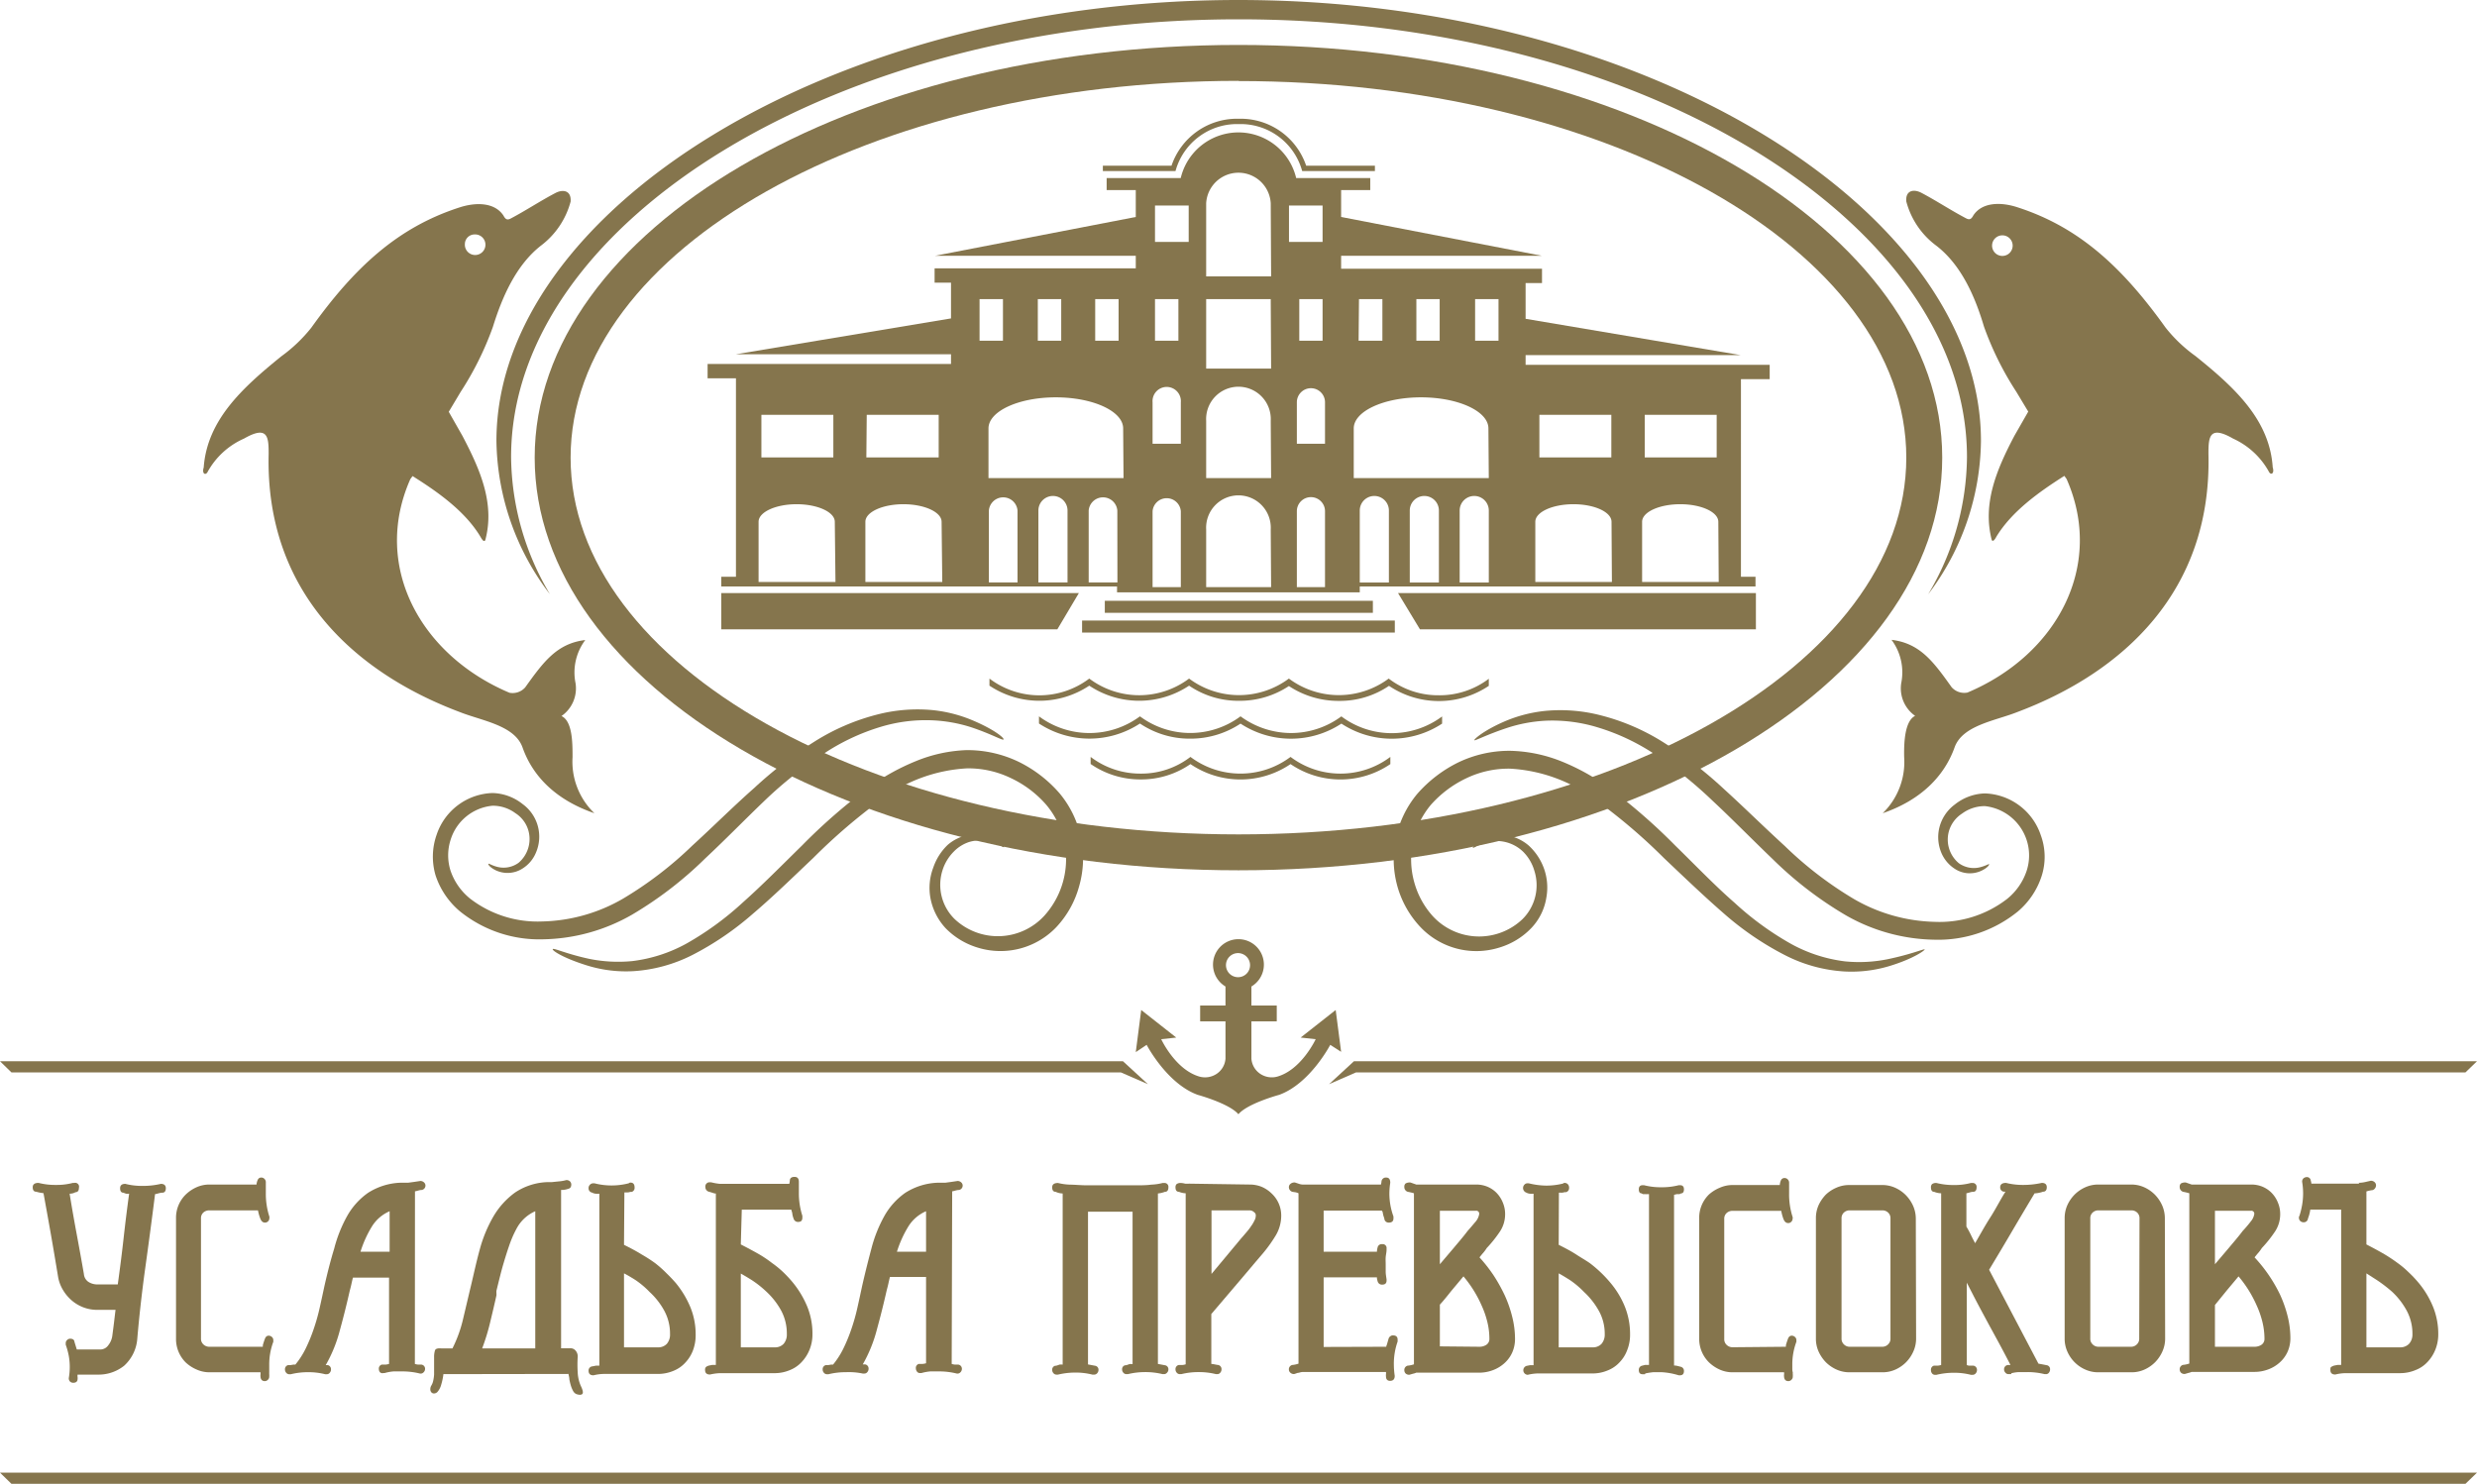
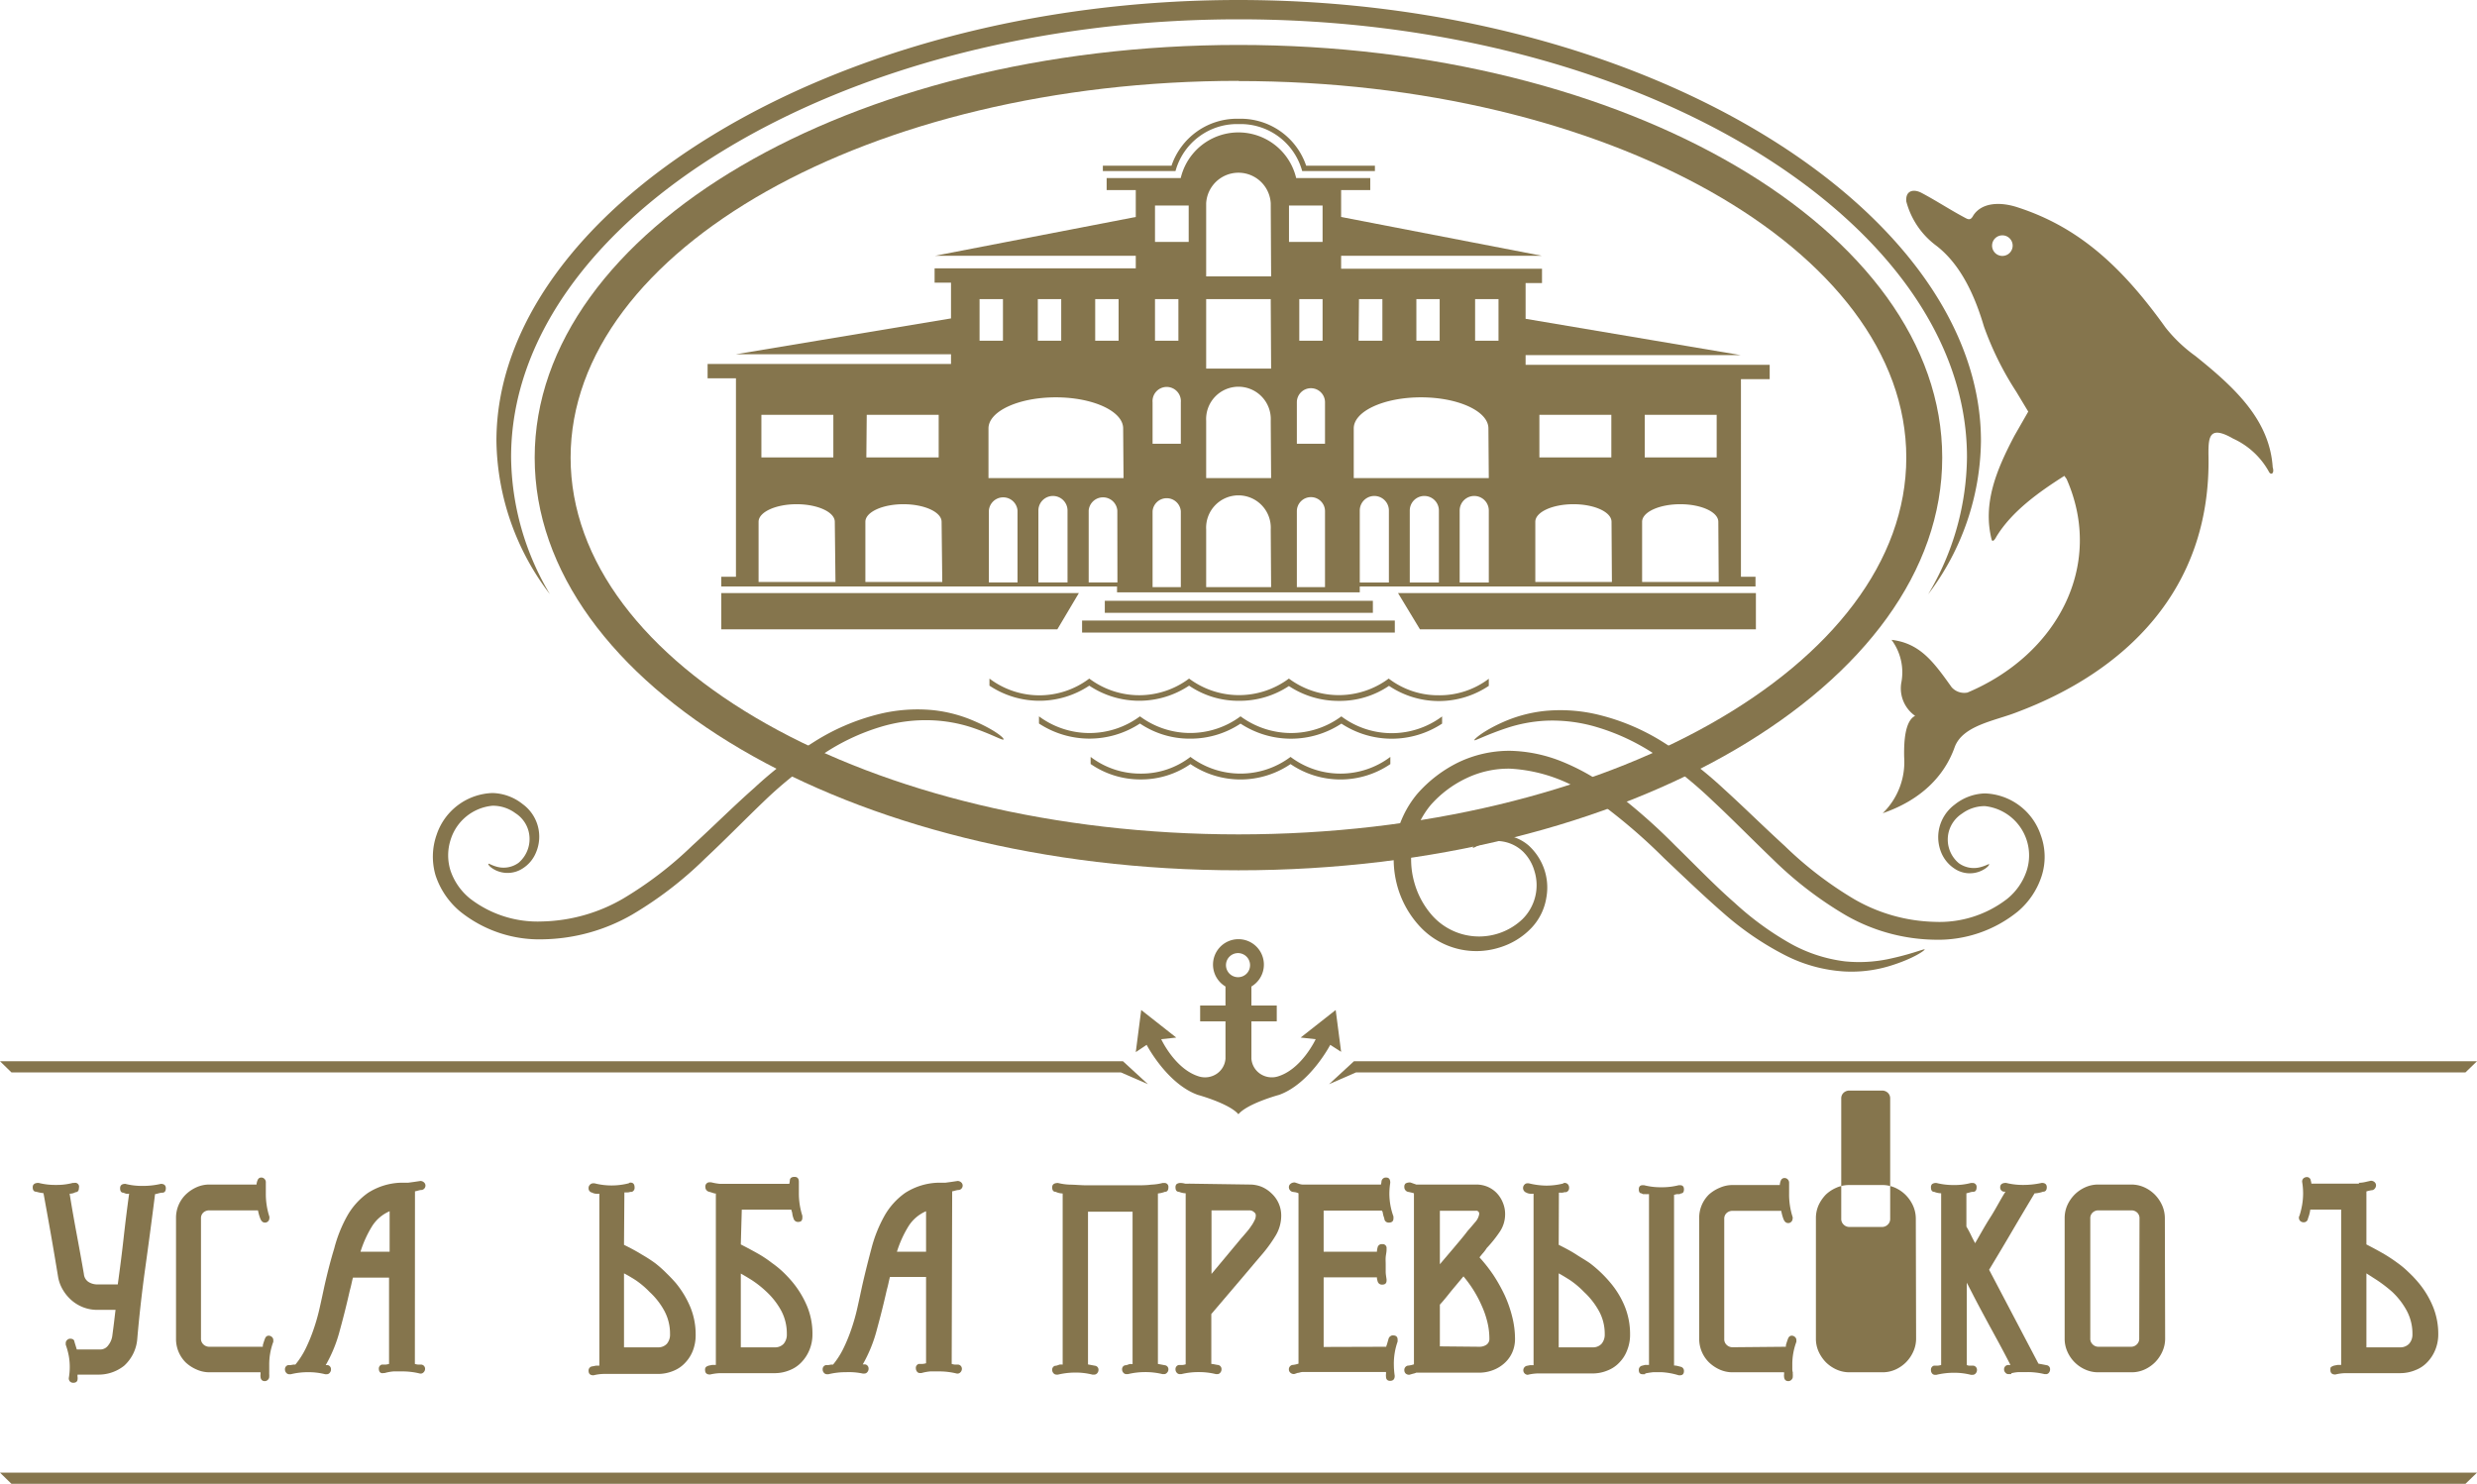
<svg xmlns="http://www.w3.org/2000/svg" id="Слой_1" data-name="Слой 1" viewBox="0 0 255.12 152.85">
  <defs>
    <style>.cls-1,.cls-2{fill:#85754d;}.cls-1{fill-rule:evenodd;}</style>
  </defs>
-   <path class="cls-1" d="M129.84,171.65c0-1.44,0-3.71-1.14-4.24a3.47,3.47,0,0,0,1.45-3.38,5.57,5.57,0,0,1,1-4.45c-2.94.35-4.33,2.29-6.19,4.88a1.72,1.72,0,0,1-1.62.55c-9.22-3.9-14.16-13.08-10.21-22l.23-.32c2.7,1.69,5.45,3.67,7,6.26.22.4.37.52.49.35,1-3.73-.48-7.2-2.35-10.75l-1.41-2.48,1.23-2.06a31.94,31.94,0,0,0,3.32-6.7c.93-3,2.37-6.38,5-8.4a8.38,8.38,0,0,0,3-4.49c.09-1.16-.79-1.3-1.58-.88-1.58.83-3,1.78-4.57,2.61-.39.21-.56.09-.77-.3-.94-1.41-2.94-1.36-4.56-.82-6.37,2.06-10.82,6.22-15.23,12.38a15.66,15.66,0,0,1-3.08,2.94c-4,3.24-7.64,6.55-8,11.46-.19.6.14.83.37.51A7.93,7.93,0,0,1,96,138.83c2.48-1.42,2.54-.14,2.54,1.58-.35,14.2,8.88,22.53,19.69,26.59,2.29.91,5.65,1.36,6.46,3.65,1.06,3,3.47,5.42,7.4,6.77A7.36,7.36,0,0,1,129.84,171.65ZM119.75,117.8a1.06,1.06,0,1,1-1,1A1,1,0,0,1,119.75,117.8Z" transform="translate(-70.87 -93.65)" />
  <path class="cls-1" d="M264.78,177.42c3.93-1.35,6.34-3.81,7.4-6.77.81-2.29,4.17-2.74,6.46-3.65,10.81-4.06,20.05-12.39,19.69-26.59,0-1.72.07-3,2.54-1.58a8,8,0,0,1,3.72,3.47c.22.32.55.09.36-.51-.32-4.91-3.92-8.22-7.95-11.46a15.18,15.18,0,0,1-3.09-2.94c-4.41-6.16-8.85-10.32-15.23-12.38-1.62-.54-3.62-.59-4.56.82-.21.39-.38.51-.77.3-1.58-.83-3-1.78-4.57-2.61-.79-.42-1.67-.28-1.57.88a8.29,8.29,0,0,0,3,4.49c2.67,2,4.11,5.39,5,8.4a31.94,31.94,0,0,0,3.32,6.7l1.24,2.06-1.42,2.48c-1.87,3.55-3.3,7-2.34,10.75.11.17.27.05.48-.35,1.58-2.59,4.33-4.57,7-6.26l.23.32c3.94,8.94-1,18.12-10.21,22a1.73,1.73,0,0,1-1.63-.55c-1.85-2.59-3.24-4.53-6.19-4.88a5.61,5.61,0,0,1,1,4.45,3.46,3.46,0,0,0,1.43,3.38c-1.08.53-1.16,2.8-1.13,4.24A7.36,7.36,0,0,1,264.78,177.42Zm13.38-58.57a1.06,1.06,0,1,1-2.11,0,1.06,1.06,0,0,1,2.11,0Z" transform="translate(-70.87 -93.65)" />
  <path class="cls-2" d="M274.9,139.07c0-23.6-34.24-45.42-76.48-45.42S122,115.47,122,139.07a26.5,26.5,0,0,0,5.51,15.79,28,28,0,0,1-4-14.13c0-24.22,33.56-45.09,74.95-45.09s75,20.87,75,45.09a28,28,0,0,1-4,14.14A26.56,26.56,0,0,0,274.9,139.07Z" transform="translate(-70.87 -93.65)" />
  <path class="cls-2" d="M198.43,183.3c-40,0-72.49-19.07-72.49-42.51s32.52-42.51,72.49-42.51,72.48,19.07,72.48,42.51S238.4,183.3,198.43,183.3Zm0-81.32c-37.93,0-68.79,17.41-68.79,38.81s30.86,38.81,68.79,38.81,68.78-17.41,68.78-38.81S236.35,102,198.43,102Z" transform="translate(-70.87 -93.65)" />
  <path class="cls-2" d="M142.17,180.76a38.58,38.58,0,0,1-7.13,5.46,17.3,17.3,0,0,1-8.34,2.35,11.38,11.38,0,0,1-7.42-2.36,6.31,6.31,0,0,1-2-2.85,5.22,5.22,0,0,1,0-3.2,5,5,0,0,1,4.31-3.51,3.89,3.89,0,0,1,2.37.77,3.14,3.14,0,0,1,1.33,1.78,3.22,3.22,0,0,1-1,3.32,2.61,2.61,0,0,1-2.26.41c-.55-.15-.82-.36-.86-.3s.13.35.72.65a2.85,2.85,0,0,0,2.81-.17,3.49,3.49,0,0,0,1.37-1.63,4.15,4.15,0,0,0-1.37-5,5.18,5.18,0,0,0-3.1-1.14,6.28,6.28,0,0,0-5.76,4.3,6.79,6.79,0,0,0-.1,4.21,8.2,8.2,0,0,0,2.48,3.66,13,13,0,0,0,8.56,2.9,19,19,0,0,0,9.24-2.57,38.92,38.92,0,0,0,7.47-5.75c2.19-2.05,4.18-4.1,6.17-6a41.31,41.31,0,0,1,6-4.77,22.15,22.15,0,0,1,5.9-2.79,16,16,0,0,1,5.32-.68,15.21,15.21,0,0,1,4,.71c2.16.72,3.26,1.4,3.35,1.26s-.92-1-3.1-1.93a14.36,14.36,0,0,0-4.19-1.09,16.6,16.6,0,0,0-5.74.46,22.54,22.54,0,0,0-6.39,2.75,42.69,42.69,0,0,0-6.28,4.83C146.39,176.73,144.35,178.77,142.17,180.76Z" transform="translate(-70.87 -93.65)" />
-   <path class="cls-2" d="M165.19,172.06a23,23,0,0,0-4.53,2.47,58.72,58.72,0,0,0-7.19,6.22c-2.14,2.1-4.13,4.12-6.09,5.86a31.19,31.19,0,0,1-5.81,4.24,15.39,15.39,0,0,1-5.56,1.8,14.94,14.94,0,0,1-4.46-.23c-2.4-.52-3.67-1.15-3.75-1s1.12.94,3.59,1.7a13.52,13.52,0,0,0,4.7.57,15.58,15.58,0,0,0,6.08-1.66,30.72,30.72,0,0,0,6.23-4.24c2.06-1.75,4.09-3.73,6.25-5.78a59.74,59.74,0,0,1,7-6,16.18,16.18,0,0,1,8.8-3.21,10.05,10.05,0,0,1,4.53,1,11.06,11.06,0,0,1,3.63,2.73,8.7,8.7,0,0,1-.17,11.44,6.49,6.49,0,0,1-9.26.34,4.94,4.94,0,0,1-1.24-5,4.73,4.73,0,0,1,1.16-1.93,3.9,3.9,0,0,1,1.6-1,4.09,4.09,0,0,1,2.67.14c.57.24.87.45.92.39s-.17-.35-.76-.74a4.21,4.21,0,0,0-3-.49,4.43,4.43,0,0,0-2.05,1A5.83,5.83,0,0,0,167,183a5.9,5.9,0,0,0-.31,3.1,6.27,6.27,0,0,0,1.58,3.17,7.72,7.72,0,0,0,3.32,2,7.94,7.94,0,0,0,8.09-2.13A10,10,0,0,0,182,185a10.45,10.45,0,0,0-2-9.63,13.33,13.33,0,0,0-4.22-3.25,12.2,12.2,0,0,0-5.36-1.2A15.14,15.14,0,0,0,165.19,172.06Z" transform="translate(-70.87 -93.65)" />
  <path class="cls-2" d="M217.16,189.14a7.93,7.93,0,0,0,8.1,2.13,7.57,7.57,0,0,0,3.31-2,5.88,5.88,0,0,0,1.57-3.17,5.81,5.81,0,0,0-.29-3.1,5.94,5.94,0,0,0-1.53-2.25,4.57,4.57,0,0,0-2-1,4.22,4.22,0,0,0-3,.49c-.6.39-.78.69-.75.74s.34-.15.91-.39a3.94,3.94,0,0,1,4.29.82,4.58,4.58,0,0,1,1.13,1.93,4.92,4.92,0,0,1-1.23,5,6.48,6.48,0,0,1-9.25-.34,8.61,8.61,0,0,1-1.88-3.44,8.77,8.77,0,0,1,1.7-8,11.38,11.38,0,0,1,3.63-2.73,10.05,10.05,0,0,1,4.53-1,16.12,16.12,0,0,1,8.8,3.21,58.16,58.16,0,0,1,7.05,6c2.16,2.05,4.2,4,6.25,5.78a30.83,30.83,0,0,0,6.25,4.24,15.45,15.45,0,0,0,6.06,1.66,13.58,13.58,0,0,0,4.71-.57c2.47-.76,3.63-1.62,3.58-1.7s-1.34.49-3.77,1a14.74,14.74,0,0,1-4.44.23,15.4,15.4,0,0,1-5.55-1.8,30.92,30.92,0,0,1-5.82-4.24c-2-1.74-3.93-3.76-6.08-5.86a59.48,59.48,0,0,0-7.19-6.22,22.67,22.67,0,0,0-4.53-2.47,15.11,15.11,0,0,0-5.31-1.1,12.18,12.18,0,0,0-5.35,1.2,13.6,13.6,0,0,0-4.23,3.25,10.49,10.49,0,0,0-2,9.63A10.07,10.07,0,0,0,217.16,189.14Z" transform="translate(-70.87 -93.65)" />
  <path class="cls-2" d="M230.08,167.89a16,16,0,0,1,5.32.68,22.26,22.26,0,0,1,5.92,2.79,43.5,43.5,0,0,1,5.93,4.77c2,1.86,4,3.91,6.18,6a38.54,38.54,0,0,0,7.46,5.75,18.93,18.93,0,0,0,9.24,2.57,13,13,0,0,0,8.56-2.9,8,8,0,0,0,2.46-3.66,6.45,6.45,0,0,0-.09-4.21,6.29,6.29,0,0,0-5.76-4.3,5.22,5.22,0,0,0-3.09,1.14,4.22,4.22,0,0,0-1.61,2.45,4.18,4.18,0,0,0,.23,2.55,3.63,3.63,0,0,0,1.38,1.63,2.82,2.82,0,0,0,2.79.17c.61-.3.78-.61.74-.65s-.31.15-.87.3a2.63,2.63,0,0,1-2.26-.41,3.17,3.17,0,0,1-1-3.32,3.21,3.21,0,0,1,1.34-1.78,3.93,3.93,0,0,1,2.37-.77,5.11,5.11,0,0,1,4.27,6.71,6.26,6.26,0,0,1-2,2.85,11.38,11.38,0,0,1-7.44,2.36,17.36,17.36,0,0,1-8.33-2.35,38.18,38.18,0,0,1-7.12-5.46c-2.19-2-4.21-4-6.28-5.88a42.1,42.1,0,0,0-6.27-4.83,22.47,22.47,0,0,0-6.4-2.75,16.56,16.56,0,0,0-5.73-.46,14.34,14.34,0,0,0-4.2,1.09c-2.18.95-3.15,1.84-3.1,1.93s1.19-.54,3.35-1.26A15.29,15.29,0,0,1,230.08,167.89Z" transform="translate(-70.87 -93.65)" />
  <polygon class="cls-2" points="0 109.32 115.66 109.32 118.23 111.68 115.45 110.47 1.18 110.47 0 109.32" />
  <polygon class="cls-2" points="255.12 109.32 139.45 109.32 136.89 111.68 139.66 110.47 253.93 110.47 255.12 109.32" />
  <polygon class="cls-2" points="0 151.7 1.18 152.85 253.93 152.85 255.12 151.7 0 151.7" />
  <path class="cls-2" d="M203.79,171.62a8.59,8.59,0,0,1-10.31,0,8.28,8.28,0,0,1-5.13,1.72,8.44,8.44,0,0,1-5.15-1.72v.73a9,9,0,0,0,5.15,1.59,8.91,8.91,0,0,0,5.13-1.58,9.18,9.18,0,0,0,10.31,0,9.13,9.13,0,0,0,10.28,0v-.74a8.54,8.54,0,0,1-10.28,0Zm5.24-4.18a8.71,8.71,0,0,1-5.18,1.72,8.82,8.82,0,0,1-5.21-1.72,8.68,8.68,0,0,1-10.36,0,8.72,8.72,0,0,1-10.4,0v.74a9.47,9.47,0,0,0,10.4,0,9.13,9.13,0,0,0,5.18,1.56,9.3,9.3,0,0,0,5.18-1.55,9.46,9.46,0,0,0,10.39,0,9.42,9.42,0,0,0,10.37,0v-.74a8.66,8.66,0,0,1-10.37,0Zm10-2.17a8.36,8.36,0,0,1-5.13-1.72,8.6,8.6,0,0,1-10.28,0v0l0,0a8.6,8.6,0,0,1-10.28,0,8.56,8.56,0,0,1-10.28,0,8.52,8.52,0,0,1-10.28,0v.73a9.27,9.27,0,0,0,10.28,0,9.27,9.27,0,0,0,10.28,0,9,9,0,0,0,5.15,1.56,9.16,9.16,0,0,0,5.13-1.52,9.26,9.26,0,0,0,5.15,1.53,9,9,0,0,0,5.16-1.55,9.22,9.22,0,0,0,10.28,0v-.73A8.39,8.39,0,0,1,219,165.27Z" transform="translate(-70.87 -93.65)" />
  <path class="cls-2" d="M208.44,197.69l-3.61,2.84,1.55.17s-1.46,3.14-3.95,3.85a2.14,2.14,0,0,1-1.77-.29,2.06,2.06,0,0,1-.9-1.55v-7.44a2.62,2.62,0,1,0-2.67,0v7.44a2.06,2.06,0,0,1-.9,1.55,2.15,2.15,0,0,1-1.78.29c-2.49-.71-3.94-3.85-3.94-3.85l1.55-.17-3.61-2.84-.56,4.34,1.12-.75s2.08,4,5.26,5.15c0,0,3.26.89,4.19,2,.94-1.12,4.2-2,4.2-2,3.18-1.15,5.26-5.15,5.26-5.15L209,202Zm-10.05-3.38a1.24,1.24,0,1,1,1.23-1.24A1.23,1.23,0,0,1,198.39,194.31Z" transform="translate(-70.87 -93.65)" />
  <rect class="cls-2" x="123.61" y="103.58" width="7.89" height="1.63" />
  <path class="cls-2" d="M182.32,158.81h32.21v-1.24H182.32Zm-37.16-.33h34.61l2.22-3.74H145.16ZM192,111.07a6.57,6.57,0,0,1,6.28-4.64h.37a6.57,6.57,0,0,1,6.28,4.64l.06.2h7.49v-.55h-7.08a7.12,7.12,0,0,0-6.75-4.84h-.37a7.12,7.12,0,0,0-6.75,4.84h-7.07v.55h7.48Zm25.12,47.41h34.6v-3.74H214.86Zm-32.46-2.94v1.24h27.61v-1.24Zm68.48-22.83v-1.48H228v-1h22.15L228,126.49v-3.68h1.69v-1.48H209V120h20.68l-20.68-4v-2.77h3v-1.24h-7.63a6.11,6.11,0,0,0-11.89,0h-7.63v1.24h3v2.77l-20.69,4h20.69v1.29H167.13v1.48h1.69v3.68l-22.15,3.69h22.15v1H143.75v1.48h2.92v20.44h-1.51v1h40.76v.61h25v-.61h40.76v-1h-1.5V132.71Zm-93,3.67h7.41v4.39H160.1Zm-10.85,0h7.41v4.39h-7.41Zm7.63,17.22H149v-6.2c0-1,1.76-1.81,3.92-1.81s3.93.81,3.93,1.81Zm11,0H160v-6.2c0-1,1.76-1.81,3.92-1.81s3.93.81,3.93,1.81Zm15.75-29.14h2.41v4.29h-2.41Zm-5.91,0h2.41v4.29h-2.41Zm-6,0h2.41v4.29h-2.41Zm3.91,29.19h-2.95v-7.41a1.48,1.48,0,0,1,2.95,0Zm5.15,0h-3v-7.41a1.48,1.48,0,0,1,3,0Zm5.14,0H183v-7.41a1.48,1.48,0,0,1,2.95,0Zm.63-10.75H172.68v-5.12c0-1.77,3.1-3.2,6.93-3.2s6.94,1.43,6.94,3.2Zm3.24-18.44h2.41v4.29h-2.41Zm2.66,29.67h-2.91v-7.82a1.46,1.46,0,0,1,2.91,0Zm0-14.77h-2.91v-4.27a1.46,1.46,0,1,1,2.91,0Zm.81-20.79h-3.47v-3.75h3.47Zm8.49,35.56H195.1v-5.94a3.33,3.33,0,1,1,6.65,0Zm0-11.23H195.1V137a3.33,3.33,0,1,1,6.65,0Zm0-11.28H195.1v-7.16h6.65Zm0-9.5H195.1v-7.53a3.33,3.33,0,0,1,6.65,0Zm1.84-7.3h3.46v3.75h-3.46Zm3.46,9.64v4.29h-2.4v-4.29Zm.25,29.67h-2.9v-7.82a1.45,1.45,0,0,1,2.9,0Zm0-14.77h-2.9v-4.27a1.45,1.45,0,1,1,2.9,0Zm9.41-14.9h2.4v4.29h-2.4Zm-5.91,0h2.41v4.29H210.8Zm3.08,29.19h-3v-7.41a1.48,1.48,0,0,1,3,0Zm5.15,0h-3v-7.41a1.48,1.48,0,0,1,3,0Zm5.14,0h-3v-7.41a1.48,1.48,0,0,1,3,0Zm0-10.75H210.3v-5.12c0-1.77,3.1-3.2,6.93-3.2s6.94,1.43,6.94,3.2Zm1-14.15h-2.41v-4.29h2.41Zm15.06,7.63h7.41v4.39h-7.41Zm-10.85,0h7.41v4.39h-7.41Zm7.47,17.22H229v-6.2c0-1,1.76-1.81,3.93-1.81s3.92.81,3.92,1.81Zm11,0H240v-6.2c0-1,1.76-1.81,3.93-1.81s3.92.81,3.92,1.81Z" transform="translate(-70.87 -93.65)" />
  <path class="cls-2" d="M78.86,235.25a1.07,1.07,0,0,0,0,.25.66.66,0,0,1,0,.21c0,.25-.17.38-.45.38a.51.51,0,0,1-.3-.1.46.46,0,0,1-.15-.41,6.59,6.59,0,0,0,0-2.23,7.68,7.68,0,0,0-.32-1.18V232a.42.42,0,0,1,.15-.32.44.44,0,0,1,.3-.13q.42,0,.45.33l.24.78h2.37a1,1,0,0,0,.87-.43,2,2,0,0,0,.42-1c.06-.46.12-.91.17-1.32s.1-.86.16-1.33H80.9a4,4,0,0,1-1.42-.25,4.05,4.05,0,0,1-1.22-.72,4.37,4.37,0,0,1-.91-1.09,3.84,3.84,0,0,1-.5-1.36c-.24-1.45-.48-2.89-.73-4.31s-.51-2.86-.77-4.29a4.33,4.33,0,0,1-.75-.15c-.24,0-.36-.16-.36-.46s.2-.45.6-.45a6.94,6.94,0,0,0,1.8.21,6.49,6.49,0,0,0,1.74-.21h.15A.4.4,0,0,1,79,216c0,.3-.12.46-.36.46a1.11,1.11,0,0,1-.6.15c.22,1.36.46,2.73.72,4.12s.51,2.77.75,4.15a1.08,1.08,0,0,0,.47.82,1.72,1.72,0,0,0,.94.26H83c.22-1.59.42-3.15.59-4.67s.36-3.08.58-4.68a1,1,0,0,1-.33,0l-.27-.1c-.22,0-.33-.16-.33-.46s.18-.45.54-.45a6.81,6.81,0,0,0,1.77.21,8,8,0,0,0,1.89-.21c.34,0,.51.16.51.45s-.12.46-.36.46-.49.11-.75.15q-.48,3.81-1,7.54T85,231.66a4.17,4.17,0,0,1-1.35,2.68,4.22,4.22,0,0,1-2.58.91Z" transform="translate(-70.87 -93.65)" />
  <path class="cls-2" d="M97.94,232.38a.31.31,0,0,1,0-.08.22.22,0,0,0,0-.08c.06-.22.13-.43.21-.65s.21-.33.39-.33a.48.48,0,0,1,.33.13.42.42,0,0,1,.15.32v.18a6.64,6.64,0,0,0-.42,2.37c0,.09,0,.22,0,.35s0,.29,0,.42a1.36,1.36,0,0,0,0,.2,1.62,1.62,0,0,1,0,.23.43.43,0,0,1-.15.35.44.44,0,0,1-.3.13c-.28,0-.43-.16-.45-.46a.89.89,0,0,1,0-.22,1,1,0,0,0,0-.23H92.48a3.23,3.23,0,0,1-1.35-.28A3.88,3.88,0,0,1,90,234a3.4,3.4,0,0,1-1-2.44V219.15a3.35,3.35,0,0,1,1-2.45,3.88,3.88,0,0,1,1.11-.75,3.23,3.23,0,0,1,1.35-.28h4.83a1.4,1.4,0,0,1,.14-.51.38.38,0,0,1,.37-.21.44.44,0,0,1,.3.13.48.48,0,0,1,.15.38c0,.17,0,.37,0,.58s0,.4,0,.55a7.55,7.55,0,0,0,.36,2.37.36.36,0,0,1,0,.19.43.43,0,0,1-.13.31.44.44,0,0,1-.32.13c-.22,0-.38-.14-.49-.44a4.71,4.71,0,0,1-.23-.82h-5a.89.89,0,0,0-.63.23.78.78,0,0,0-.24.59v12.39a.78.78,0,0,0,.24.59.86.86,0,0,0,.63.25Z" transform="translate(-70.87 -93.65)" />
  <path class="cls-2" d="M113.6,234.15a1.55,1.55,0,0,0,.35.07l.34,0a.43.43,0,0,1,.36.45.49.49,0,0,1-.16.35.41.41,0,0,1-.41.11,7.4,7.4,0,0,0-1.8-.21c-.28,0-.57,0-.88,0a4.81,4.81,0,0,0-.92.17l-.12,0A.37.37,0,0,1,110,235a.55.55,0,0,1-.11-.33.42.42,0,0,1,.3-.45l.38,0a2,2,0,0,0,.37-.07v-8.89h-3.72c-.06.23-.11.45-.16.68s-.11.46-.17.68q-.45,2-1,4a14.68,14.68,0,0,1-1.47,3.65h.21a.43.43,0,0,1,.33.45.5.5,0,0,1-.12.33.38.38,0,0,1-.33.16l-.15,0a6.91,6.91,0,0,0-1.74-.21,7.4,7.4,0,0,0-1.8.21l-.12,0a.41.41,0,0,1-.36-.16.5.5,0,0,1-.12-.33.43.43,0,0,1,.33-.45l.24,0,.29-.05.21,0c.05,0,0,0,0,0a8.39,8.39,0,0,0,1.07-1.67,16.91,16.91,0,0,0,.82-2,20.18,20.18,0,0,0,.62-2.2c.17-.75.33-1.5.49-2.25.3-1.32.62-2.59,1-3.83a14.11,14.11,0,0,1,1.32-3.33,7.26,7.26,0,0,1,2.16-2.41,6.63,6.63,0,0,1,3.43-1.05h0l.36,0,.36,0,.59-.08.67-.1a.56.56,0,0,1,.35.14.45.45,0,0,1,.16.3.46.46,0,0,1-.39.49h0c-.24,0-.47.11-.69.14ZM111,218.42a4,4,0,0,0-1.83,1.58,11.49,11.49,0,0,0-1.17,2.59h3Z" transform="translate(-70.87 -93.65)" />
-   <path class="cls-2" d="M116.54,235.2a6.26,6.26,0,0,1-.22,1.06,1.86,1.86,0,0,1-.41.79.52.52,0,0,1-.37.14.36.36,0,0,1-.26-.14.47.47,0,0,1-.09-.3.73.73,0,0,1,.09-.35,1.54,1.54,0,0,0,.2-.48,4.3,4.3,0,0,0,.1-.67c0-.24,0-.47,0-.71v-1.08a2.29,2.29,0,0,1,.09-.7c.06-.18.28-.24.66-.21h1.14a13.5,13.5,0,0,0,1.1-3.05c.27-1.14.54-2.29.82-3.46s.57-2.53.92-3.78a14,14,0,0,1,1.39-3.32,8.09,8.09,0,0,1,2.21-2.44,6.36,6.36,0,0,1,3.37-1.08h.42l.68-.07a4.26,4.26,0,0,0,.82-.14.52.52,0,0,1,.38.14.48.48,0,0,1,.13.3c0,.25-.09.4-.28.45a2.44,2.44,0,0,1-.62.13.33.33,0,0,0-.15,0v16.31h.87a.71.71,0,0,1,.5.12.9.9,0,0,1,.34.79,12.25,12.25,0,0,0,0,1.55,3.92,3.92,0,0,0,.31,1.39c.22.45.28.74.17.85s-.33.12-.65,0a.74.74,0,0,1-.31-.32,2.85,2.85,0,0,1-.23-.56q-.09-.31-.15-.63c0-.21-.07-.4-.09-.55Zm5.46-8.58a2,2,0,0,0,0,.24,1.55,1.55,0,0,1,0,.23c-.22,1-.44,1.91-.66,2.83a21.75,21.75,0,0,1-.81,2.63H126V218.42a4,4,0,0,0-1.8,1.57c-.12.2-.25.45-.4.76a11.9,11.9,0,0,0-.5,1.25c-.18.52-.38,1.15-.6,1.9S122.26,225.56,122,226.62Z" transform="translate(-70.87 -93.65)" />
  <path class="cls-2" d="M135.14,221.88c.68.34,1.29.66,1.83,1a14.56,14.56,0,0,1,1.38.89,11.67,11.67,0,0,1,1.13,1c.35.34.68.68,1,1.05a9.92,9.92,0,0,1,1.49,2.47,7.4,7.4,0,0,1,.55,2.86,4.39,4.39,0,0,1-.28,1.61,3.76,3.76,0,0,1-.8,1.27,3.29,3.29,0,0,1-1.23.84,4.1,4.1,0,0,1-1.59.31H133a4.75,4.75,0,0,0-1,.14c-.34,0-.51-.15-.51-.47a.43.43,0,0,1,.39-.45h0l.36-.07.36,0V216.62h-.13a.22.22,0,0,1-.14,0,1,1,0,0,1-.48-.12l0,0a.44.44,0,0,1-.36-.45.48.48,0,0,1,.15-.37.49.49,0,0,1,.33-.14l.12,0a7.08,7.08,0,0,0,3.54,0,.25.25,0,0,1,.18-.07q.42,0,.42.51a.43.43,0,0,1-.3.45.56.56,0,0,0-.15,0,.93.93,0,0,1-.3.05l-.3,0Zm0,10.56h3.48a1.2,1.2,0,0,0,.93-.36,1.45,1.45,0,0,0,.33-1,4.94,4.94,0,0,0-.58-2.39,7.5,7.5,0,0,0-1.52-1.95,9,9,0,0,0-1.47-1.24c-.46-.29-.85-.52-1.17-.68Z" transform="translate(-70.87 -93.65)" />
  <path class="cls-2" d="M147.17,221.84c.68.35,1.3.68,1.86,1a12,12,0,0,1,1.35.91,10.07,10.07,0,0,1,1.13.92,12.76,12.76,0,0,1,1,1.07,9.92,9.92,0,0,1,1.49,2.47,7.4,7.4,0,0,1,.55,2.86,4.2,4.2,0,0,1-.3,1.61,4,4,0,0,1-.81,1.27,3.29,3.29,0,0,1-1.23.84,4,4,0,0,1-1.56.31H145a5.56,5.56,0,0,0-1,.14c-.34,0-.51-.15-.51-.47a.38.38,0,0,1,.11-.32,1,1,0,0,1,.28-.13h0l.36-.07.36,0V216.59h-.12l-.63-.19a.49.49,0,0,1-.33-.47.43.43,0,0,1,.48-.49l.12,0a5.71,5.71,0,0,0,.92.16c.31,0,.61,0,.91,0h6.21a1.71,1.71,0,0,0,.06-.34c0-.25.18-.38.48-.38s.45.17.45.51,0,.39,0,.58,0,.38,0,.55a7.55,7.55,0,0,0,.36,2.37v.19c0,.3-.14.44-.42.44a.46.46,0,0,1-.48-.33,2.64,2.64,0,0,1-.13-.46c0-.15-.07-.3-.11-.47h-5.1Zm2.64,4.87a10.61,10.61,0,0,0-1.5-1.19c-.46-.29-.84-.51-1.14-.68v7.6h3.48a1.2,1.2,0,0,0,.93-.36,1.45,1.45,0,0,0,.33-1,5,5,0,0,0-.58-2.42A7.67,7.67,0,0,0,149.81,226.71Z" transform="translate(-70.87 -93.65)" />
  <path class="cls-2" d="M168.89,234.15a1.55,1.55,0,0,0,.35.07l.34,0a.43.43,0,0,1,.36.45.49.49,0,0,1-.16.35.41.41,0,0,1-.41.11,7.4,7.4,0,0,0-1.8-.21c-.28,0-.57,0-.88,0a4.81,4.81,0,0,0-.92.17l-.12,0a.37.37,0,0,1-.34-.16.55.55,0,0,1-.11-.33.42.42,0,0,1,.3-.45l.38,0a2,2,0,0,0,.37-.07v-8.89h-3.72c-.06.23-.11.45-.16.68s-.11.46-.17.68q-.45,2-1,4a14.68,14.68,0,0,1-1.47,3.65H160a.43.43,0,0,1,.33.45.5.5,0,0,1-.12.33.38.38,0,0,1-.33.16l-.15,0A6.91,6.91,0,0,0,158,235a7.4,7.4,0,0,0-1.8.21l-.12,0a.41.41,0,0,1-.36-.16.5.5,0,0,1-.12-.33.43.43,0,0,1,.33-.45l.24,0,.29-.05.21,0c.05,0,0,0,0,0a8.39,8.39,0,0,0,1.07-1.67,16.91,16.91,0,0,0,.82-2,20.18,20.18,0,0,0,.62-2.2c.17-.75.33-1.5.49-2.25.3-1.32.62-2.59.95-3.83a14.11,14.11,0,0,1,1.32-3.33,7.26,7.26,0,0,1,2.16-2.41,6.63,6.63,0,0,1,3.43-1.05h0l.36,0,.36,0,.59-.08.67-.1a.56.56,0,0,1,.35.14.45.45,0,0,1,.16.3.46.46,0,0,1-.39.49h0c-.24,0-.47.11-.69.14Zm-2.64-15.73a4,4,0,0,0-1.83,1.58,11.49,11.49,0,0,0-1.17,2.59h3Z" transform="translate(-70.87 -93.65)" />
  <path class="cls-2" d="M187.7,215.75c.68,0,1.26,0,1.74-.07a5.42,5.42,0,0,0,1.17-.17h.15a.4.4,0,0,1,.45.45c0,.3-.12.46-.36.46a2.72,2.72,0,0,1-.72.17v17.56l.75.14a.41.41,0,0,1,.33.42.46.46,0,0,1-.13.33.4.4,0,0,1-.32.16l-.15,0a7.4,7.4,0,0,0-1.8-.21,7.52,7.52,0,0,0-1.77.21l-.12,0a.41.41,0,0,1-.36-.16.5.5,0,0,1-.12-.33.41.41,0,0,1,.3-.42c.16,0,.31-.07.45-.12a1.19,1.19,0,0,1,.33,0v-15.7h-4.59v15.73l.75.14a.41.41,0,0,1,.33.42.5.5,0,0,1-.12.33.41.41,0,0,1-.36.16l-.15,0a6.91,6.91,0,0,0-1.74-.21,7.64,7.64,0,0,0-1.8.21l-.12,0a.41.41,0,0,1-.36-.16.5.5,0,0,1-.12-.33.41.41,0,0,1,.3-.42c.16,0,.31-.07.45-.12a1.19,1.19,0,0,1,.33,0V216.59a1.74,1.74,0,0,1-.72-.17c-.24,0-.36-.16-.36-.46s.2-.45.6-.45a6,6,0,0,0,1.2.17c.48,0,1.05.06,1.71.07Z" transform="translate(-70.87 -93.65)" />
  <path class="cls-2" d="M199.58,215.67a3.27,3.27,0,0,1,1.25.24,3.33,3.33,0,0,1,1,.67,3.09,3.09,0,0,1,1,2.3,4,4,0,0,1-.63,2.14,14.63,14.63,0,0,1-1.29,1.78c-.86,1-1.74,2.06-2.64,3.11l-2.64,3.1v5.14c.2,0,.44.08.72.11a.43.43,0,0,1,.33.45.5.5,0,0,1-.12.33.38.38,0,0,1-.33.16l-.12,0a7.27,7.27,0,0,0-1.77-.21,7.4,7.4,0,0,0-1.8.21l-.12,0a.41.41,0,0,1-.36-.16.5.5,0,0,1-.12-.33.43.43,0,0,1,.33-.45l.38,0a1.58,1.58,0,0,0,.34-.07V216.57a2,2,0,0,1-.69-.15c-.24,0-.36-.16-.36-.46a.44.44,0,0,1,.12-.34.7.7,0,0,1,.45-.11,1.83,1.83,0,0,1,.42.07,2.9,2.9,0,0,0,.39,0c.16,0,.19,0,.09,0Zm-1.08,5.79.19-.23.23-.26h0l.4-.47a5.45,5.45,0,0,0,.42-.56,3.27,3.27,0,0,0,.33-.56,1,1,0,0,0,.14-.5.37.37,0,0,0-.15-.34.7.7,0,0,0-.48-.21h-3.93v6.55Z" transform="translate(-70.87 -93.65)" />
  <path class="cls-2" d="M213.65,232.38a.48.48,0,0,1,.06-.21l.18-.63v0a.45.45,0,0,1,.18-.24.38.38,0,0,1,.27-.09c.32,0,.48.14.48.45a.22.22,0,0,0,0,.09s0,.05,0,.09a6.89,6.89,0,0,0-.39,2.37,8.77,8.77,0,0,0,.09,1.17q0,.51-.48.51c-.28,0-.42-.16-.42-.46a.89.89,0,0,1,0-.22,1,1,0,0,0,0-.23H205a1.67,1.67,0,0,0-.35.08c-.17,0-.33.1-.49.13a.52.52,0,0,1-.39-.14.43.43,0,0,1-.15-.3.46.46,0,0,1,.33-.49,2.8,2.8,0,0,0,.66-.14V216.57a1.5,1.5,0,0,0-.3-.1l-.33-.05a.5.5,0,0,1-.36-.51.43.43,0,0,1,.15-.3.62.62,0,0,1,.48-.15l.39.13a1.4,1.4,0,0,0,.36.08h8.1a1.71,1.71,0,0,0,.06-.34.45.45,0,0,1,.48-.38c.28,0,.42.17.42.54a7.39,7.39,0,0,0-.09,1.1,6.88,6.88,0,0,0,.42,2.37l0,.19c0,.3-.16.44-.48.44a.44.44,0,0,1-.45-.33c0-.11-.07-.25-.11-.4s-.06-.3-.1-.46l0,.06s0,0,0,0a.58.58,0,0,1-.05-.11h-6v4.24h5.49a1.29,1.29,0,0,1,.06-.4.43.43,0,0,1,.48-.38.4.4,0,0,1,.45.45l0,.12c0,.26-.07.52-.09.77s0,.52,0,.75,0,.49,0,.74.05.51.09.8l0,.12q0,.42-.45.42a.45.45,0,0,1-.48-.39.84.84,0,0,1-.06-.36H207.2v7.17Z" transform="translate(-70.87 -93.65)" />
  <path class="cls-2" d="M222.89,215.67a3,3,0,0,1,1.17.22,2.88,2.88,0,0,1,.94.63,3.07,3.07,0,0,1,.65,1,3,3,0,0,1,.24,1.19,3.22,3.22,0,0,1-.56,1.84,12.89,12.89,0,0,1-1.33,1.66h0a4.16,4.16,0,0,1-.36.49c-.12.13-.25.3-.39.47a16,16,0,0,1,1.43,1.82,17.14,17.14,0,0,1,1.17,2.09,12.59,12.59,0,0,1,.77,2.21,9.39,9.39,0,0,1,.29,2.25,3.43,3.43,0,0,1-.3,1.46,3.27,3.27,0,0,1-.81,1.09,3.66,3.66,0,0,1-1.19.71,4,4,0,0,1-1.42.25h-6.45a1.6,1.6,0,0,1-.35.11l-.34.1a.51.51,0,0,1-.42-.14.48.48,0,0,1-.12-.3.46.46,0,0,1,.33-.49,2.8,2.8,0,0,0,.66-.14V216.57a5.69,5.69,0,0,0-.63-.15.5.5,0,0,1-.36-.51.42.42,0,0,1,.13-.35.87.87,0,0,1,.5-.1l.6.21Zm-3.72,8.21,1.42-1.67c.49-.59,1-1.17,1.43-1.75.34-.38.62-.72.86-1a1.59,1.59,0,0,0,.34-.75.3.3,0,0,0-.33-.34h-3.72Zm4.05,8.5a1.28,1.28,0,0,0,.75-.21.72.72,0,0,0,.3-.63,7.27,7.27,0,0,0-.21-1.71,9.51,9.51,0,0,0-.59-1.7,12.29,12.29,0,0,0-1.87-3l-1.22,1.46c-.38.47-.79,1-1.21,1.45v4.3Z" transform="translate(-70.87 -93.65)" />
  <path class="cls-2" d="M231.41,221.88c.68.34,1.29.66,1.81,1s1,.61,1.4.89a12.9,12.9,0,0,1,2.1,2,9.13,9.13,0,0,1,1.5,2.47,7.58,7.58,0,0,1,.54,2.86,4.19,4.19,0,0,1-.29,1.61,3.59,3.59,0,0,1-.79,1.27,3.29,3.29,0,0,1-1.23.84,4,4,0,0,1-1.56.31h-5.67a4.82,4.82,0,0,0-1,.14.47.47,0,0,1-.12-.92h0l.36-.07.36,0V216.62h-.14a.19.19,0,0,1-.13,0,1,1,0,0,1-.48-.12l0,0a.5.5,0,0,1-.19-.82.43.43,0,0,1,.31-.14l.12,0a8,8,0,0,0,1.8.24,7.15,7.15,0,0,0,1.74-.21.25.25,0,0,1,.18-.07.45.45,0,0,1,.32.14.51.51,0,0,1,.13.37.43.43,0,0,1-.33.45.56.56,0,0,0-.15,0,.93.93,0,0,1-.3.05,2,2,0,0,0-.27,0Zm0,10.56h3.48a1.2,1.2,0,0,0,.93-.36,1.45,1.45,0,0,0,.33-1,4.85,4.85,0,0,0-.6-2.39,7.76,7.76,0,0,0-1.53-1.95,9,9,0,0,0-1.47-1.24c-.46-.29-.84-.52-1.14-.68Zm9.3-15.78-.18,0a.31.31,0,0,1-.12,0l-.27,0a.25.25,0,0,1-.18-.08q-.3,0-.3-.42c0-.27.13-.42.39-.42h.15a6.94,6.94,0,0,0,1.8.21,7,7,0,0,0,1.77-.21h.15c.26,0,.39.15.39.42s-.1.42-.3.42a.39.39,0,0,1-.21.08l-.24,0-.27.07v17.58c.26,0,.5.09.72.14a.43.43,0,0,1,.3.42c0,.31-.14.45-.42.45l-.12,0A7.27,7.27,0,0,0,242,235l-.84,0a8.13,8.13,0,0,0-.84.13c0,.05,0,.08-.06.08h-.21c-.26,0-.39-.14-.39-.45a.43.43,0,0,1,.3-.42l.36-.09c.1,0,.23,0,.39,0Z" transform="translate(-70.87 -93.65)" />
  <path class="cls-2" d="M254.81,232.38a.25.25,0,0,1,0-.08.24.24,0,0,0,0-.08c.06-.22.13-.43.21-.65s.21-.33.39-.33a.48.48,0,0,1,.33.13.42.42,0,0,1,.15.32v.18a6.64,6.64,0,0,0-.42,2.37c0,.09,0,.22,0,.35s0,.29.05.42a1.34,1.34,0,0,0,0,.2,1.52,1.52,0,0,1,0,.23.43.43,0,0,1-.15.35.44.44,0,0,1-.3.13c-.28,0-.43-.16-.45-.46a.89.89,0,0,1,0-.22,1,1,0,0,0,0-.23h-5.28a3.23,3.23,0,0,1-1.35-.28,3.88,3.88,0,0,1-1.11-.75,3.4,3.4,0,0,1-1-2.44V219.15a3.35,3.35,0,0,1,1-2.45A3.88,3.88,0,0,1,248,216a3.23,3.23,0,0,1,1.35-.28h4.83a1.41,1.41,0,0,1,.13-.51.39.39,0,0,1,.38-.21.44.44,0,0,1,.3.13.48.48,0,0,1,.15.38c0,.17,0,.37,0,.58s0,.4,0,.55a7.55,7.55,0,0,0,.36,2.37.36.36,0,0,1,0,.19.44.44,0,0,1-.14.31.42.42,0,0,1-.31.13c-.22,0-.39-.14-.5-.44a4.6,4.6,0,0,1-.22-.82h-5a.89.89,0,0,0-.63.23.78.78,0,0,0-.24.59v12.39a.78.78,0,0,0,.24.59.86.86,0,0,0,.63.25Z" transform="translate(-70.87 -93.65)" />
-   <path class="cls-2" d="M268.22,231.54a3.23,3.23,0,0,1-.29,1.34,3.7,3.7,0,0,1-.75,1.1,3.65,3.65,0,0,1-1.09.75,3.23,3.23,0,0,1-1.35.28h-3.36a3.23,3.23,0,0,1-1.35-.28,3.7,3.7,0,0,1-1.1-.75,3.89,3.89,0,0,1-.75-1.1,3.22,3.22,0,0,1-.28-1.34V219.15a3.28,3.28,0,0,1,.28-1.36,4,4,0,0,1,.75-1.09A3.7,3.7,0,0,1,260,216a3.23,3.23,0,0,1,1.35-.28h3.36a3.23,3.23,0,0,1,1.35.28,3.65,3.65,0,0,1,1.09.75,3.78,3.78,0,0,1,.75,1.09,3.29,3.29,0,0,1,.29,1.36Zm-2.64-12.39a.78.78,0,0,0-.24-.59.85.85,0,0,0-.6-.23h-3.36a.85.85,0,0,0-.6.23.78.78,0,0,0-.24.59v12.39a.78.78,0,0,0,.24.59.82.82,0,0,0,.6.25h3.36a.82.82,0,0,0,.6-.25.78.78,0,0,0,.24-.59Z" transform="translate(-70.87 -93.65)" />
+   <path class="cls-2" d="M268.22,231.54a3.23,3.23,0,0,1-.29,1.34,3.7,3.7,0,0,1-.75,1.1,3.65,3.65,0,0,1-1.09.75,3.23,3.23,0,0,1-1.35.28h-3.36a3.23,3.23,0,0,1-1.35-.28,3.7,3.7,0,0,1-1.1-.75,3.89,3.89,0,0,1-.75-1.1,3.22,3.22,0,0,1-.28-1.34V219.15a3.28,3.28,0,0,1,.28-1.36,4,4,0,0,1,.75-1.09A3.7,3.7,0,0,1,260,216a3.23,3.23,0,0,1,1.35-.28h3.36a3.23,3.23,0,0,1,1.35.28,3.65,3.65,0,0,1,1.09.75,3.78,3.78,0,0,1,.75,1.09,3.29,3.29,0,0,1,.29,1.36m-2.64-12.39a.78.78,0,0,0-.24-.59.85.85,0,0,0-.6-.23h-3.36a.85.85,0,0,0-.6.23.78.78,0,0,0-.24.59v12.39a.78.78,0,0,0,.24.59.82.82,0,0,0,.6.25h3.36a.82.82,0,0,0,.6-.25.78.78,0,0,0,.24-.59Z" transform="translate(-70.87 -93.65)" />
  <path class="cls-2" d="M280.82,234.12l.39.07.51.1a.41.41,0,0,1,.3.42.55.55,0,0,1-.11.33.37.37,0,0,1-.34.16l-.12,0a7.27,7.27,0,0,0-1.77-.21q-.42,0-.84,0a3.6,3.6,0,0,0-.81.12q0,.09-.06.09h-.24a.4.4,0,0,1-.32-.16.46.46,0,0,1-.13-.33.44.44,0,0,1,.39-.45l.1,0,.17,0c-.4-.79-.79-1.52-1.16-2.21l-1.09-2c-.36-.67-.73-1.35-1.1-2.05s-.75-1.45-1.15-2.22v8.48a.67.67,0,0,0,.31.07l.38,0a.43.43,0,0,1,.36.45.5.5,0,0,1-.12.33.41.41,0,0,1-.36.16l-.15,0a6.91,6.91,0,0,0-1.74-.21,7.64,7.64,0,0,0-1.8.21l-.12,0a.38.38,0,0,1-.35-.16.54.54,0,0,1-.1-.33.42.42,0,0,1,.3-.45l.37,0a2.06,2.06,0,0,0,.38-.07V216.57a2,2,0,0,1-.72-.15c-.22,0-.33-.16-.33-.46a.44.44,0,0,1,.12-.34.7.7,0,0,1,.45-.11,7.15,7.15,0,0,0,1.8.21,6.49,6.49,0,0,0,1.74-.21H274a.4.4,0,0,1,.45.45c0,.3-.12.46-.36.46s-.43.11-.69.15V220c.18.3.33.58.45.83s.27.55.45.88c.52-.89,1-1.78,1.56-2.65s1-1.76,1.56-2.65c0,0-.06,0-.06,0s0,0-.06,0a.43.43,0,0,1-.42-.46c0-.29.2-.45.6-.45a7.15,7.15,0,0,0,1.8.21,8.74,8.74,0,0,0,1.89-.21c.34,0,.51.16.51.45s-.13.46-.39.46a3.09,3.09,0,0,1-.87.17q-1.2,2-2.34,3.94c-.76,1.3-1.54,2.6-2.34,3.93Z" transform="translate(-70.87 -93.65)" />
  <path class="cls-2" d="M293.87,231.54a3.23,3.23,0,0,1-.29,1.34,3.7,3.7,0,0,1-.75,1.1,3.65,3.65,0,0,1-1.09.75,3.23,3.23,0,0,1-1.35.28H287a3.23,3.23,0,0,1-1.35-.28,3.58,3.58,0,0,1-1.85-1.85,3.22,3.22,0,0,1-.28-1.34V219.15a3.28,3.28,0,0,1,.28-1.36,3.78,3.78,0,0,1,.75-1.09,3.7,3.7,0,0,1,1.1-.75,3.23,3.23,0,0,1,1.35-.28h3.36a3.23,3.23,0,0,1,1.35.28,3.65,3.65,0,0,1,1.09.75,3.78,3.78,0,0,1,.75,1.09,3.29,3.29,0,0,1,.29,1.36Zm-2.64-12.39a.78.78,0,0,0-.24-.59.85.85,0,0,0-.6-.23H287a.85.85,0,0,0-.6.23.78.78,0,0,0-.24.59v12.39a.78.78,0,0,0,.24.59.82.82,0,0,0,.6.25h3.36a.82.82,0,0,0,.6-.25.78.78,0,0,0,.24-.59Z" transform="translate(-70.87 -93.65)" />
-   <path class="cls-2" d="M302.72,215.67a3,3,0,0,1,1.17.22,2.88,2.88,0,0,1,.94.63,3.07,3.07,0,0,1,.65,1,3,3,0,0,1,.24,1.19,3.22,3.22,0,0,1-.56,1.84,12.89,12.89,0,0,1-1.33,1.66h0a4.16,4.16,0,0,1-.36.49c-.12.13-.25.3-.39.47A15.46,15.46,0,0,1,305.7,227a12.62,12.62,0,0,1,.78,2.21,9.39,9.39,0,0,1,.29,2.25,3.43,3.43,0,0,1-.3,1.46,3.27,3.27,0,0,1-.81,1.09,3.66,3.66,0,0,1-1.19.71,4,4,0,0,1-1.42.25H296.6a1.6,1.6,0,0,1-.35.11l-.34.1a.51.51,0,0,1-.42-.14.48.48,0,0,1-.12-.3.46.46,0,0,1,.33-.49,2.8,2.8,0,0,0,.66-.14V216.57a5.69,5.69,0,0,0-.63-.15.5.5,0,0,1-.36-.51.42.42,0,0,1,.13-.35.87.87,0,0,1,.5-.1l.6.21ZM299,223.88l1.42-1.67c.49-.59,1-1.17,1.43-1.75a12.7,12.7,0,0,0,.85-1,1.53,1.53,0,0,0,.35-.75.3.3,0,0,0-.33-.34H299Zm4.05,8.5a1.28,1.28,0,0,0,.75-.21.72.72,0,0,0,.3-.63,7.27,7.27,0,0,0-.21-1.71,9.51,9.51,0,0,0-.59-1.7,12.29,12.29,0,0,0-1.87-3l-1.22,1.46L299,228.08v4.3Z" transform="translate(-70.87 -93.65)" />
  <path class="cls-2" d="M308.87,215.28a1,1,0,0,1,.06.3h4.95l-.09-.09a3.1,3.1,0,0,0,.69-.08l.57-.13a.56.56,0,0,1,.39.14.45.45,0,0,1,.15.3.54.54,0,0,1-.33.52,3.43,3.43,0,0,0-.66.14v5.46c.68.35,1.29.68,1.84,1a16.24,16.24,0,0,1,1.37.91,9.14,9.14,0,0,1,1.12.94,12.07,12.07,0,0,1,1,1.05,9.42,9.42,0,0,1,1.51,2.47,7.4,7.4,0,0,1,.56,2.86,4.2,4.2,0,0,1-.3,1.61,4,4,0,0,1-.81,1.27,3.29,3.29,0,0,1-1.25.84,4.11,4.11,0,0,1-1.57.31h-5.67a4.69,4.69,0,0,0-1,.14c-.34,0-.51-.15-.51-.47,0-.16,0-.27.1-.32a1.13,1.13,0,0,1,.29-.13h0l.36-.07.36,0v-16h-3.18a4,4,0,0,1-.24.92v0a.43.43,0,0,1-.45.39.52.52,0,0,1-.33-.12.45.45,0,0,1-.15-.37.29.29,0,0,0,0-.09s0,0,.05-.08a8.25,8.25,0,0,0,.28-1.14,7.08,7.08,0,0,0,0-2.37.45.45,0,0,1,.15-.37.58.58,0,0,1,.33-.12A.4.4,0,0,1,308.87,215.28Zm8.37,11.43a14.47,14.47,0,0,0-1.55-1.19l-1.09-.7v7.62h3.45a1.24,1.24,0,0,0,.94-.36,1.42,1.42,0,0,0,.35-1,5,5,0,0,0-.59-2.42A7.63,7.63,0,0,0,317.24,226.71Z" transform="translate(-70.87 -93.65)" />
</svg>